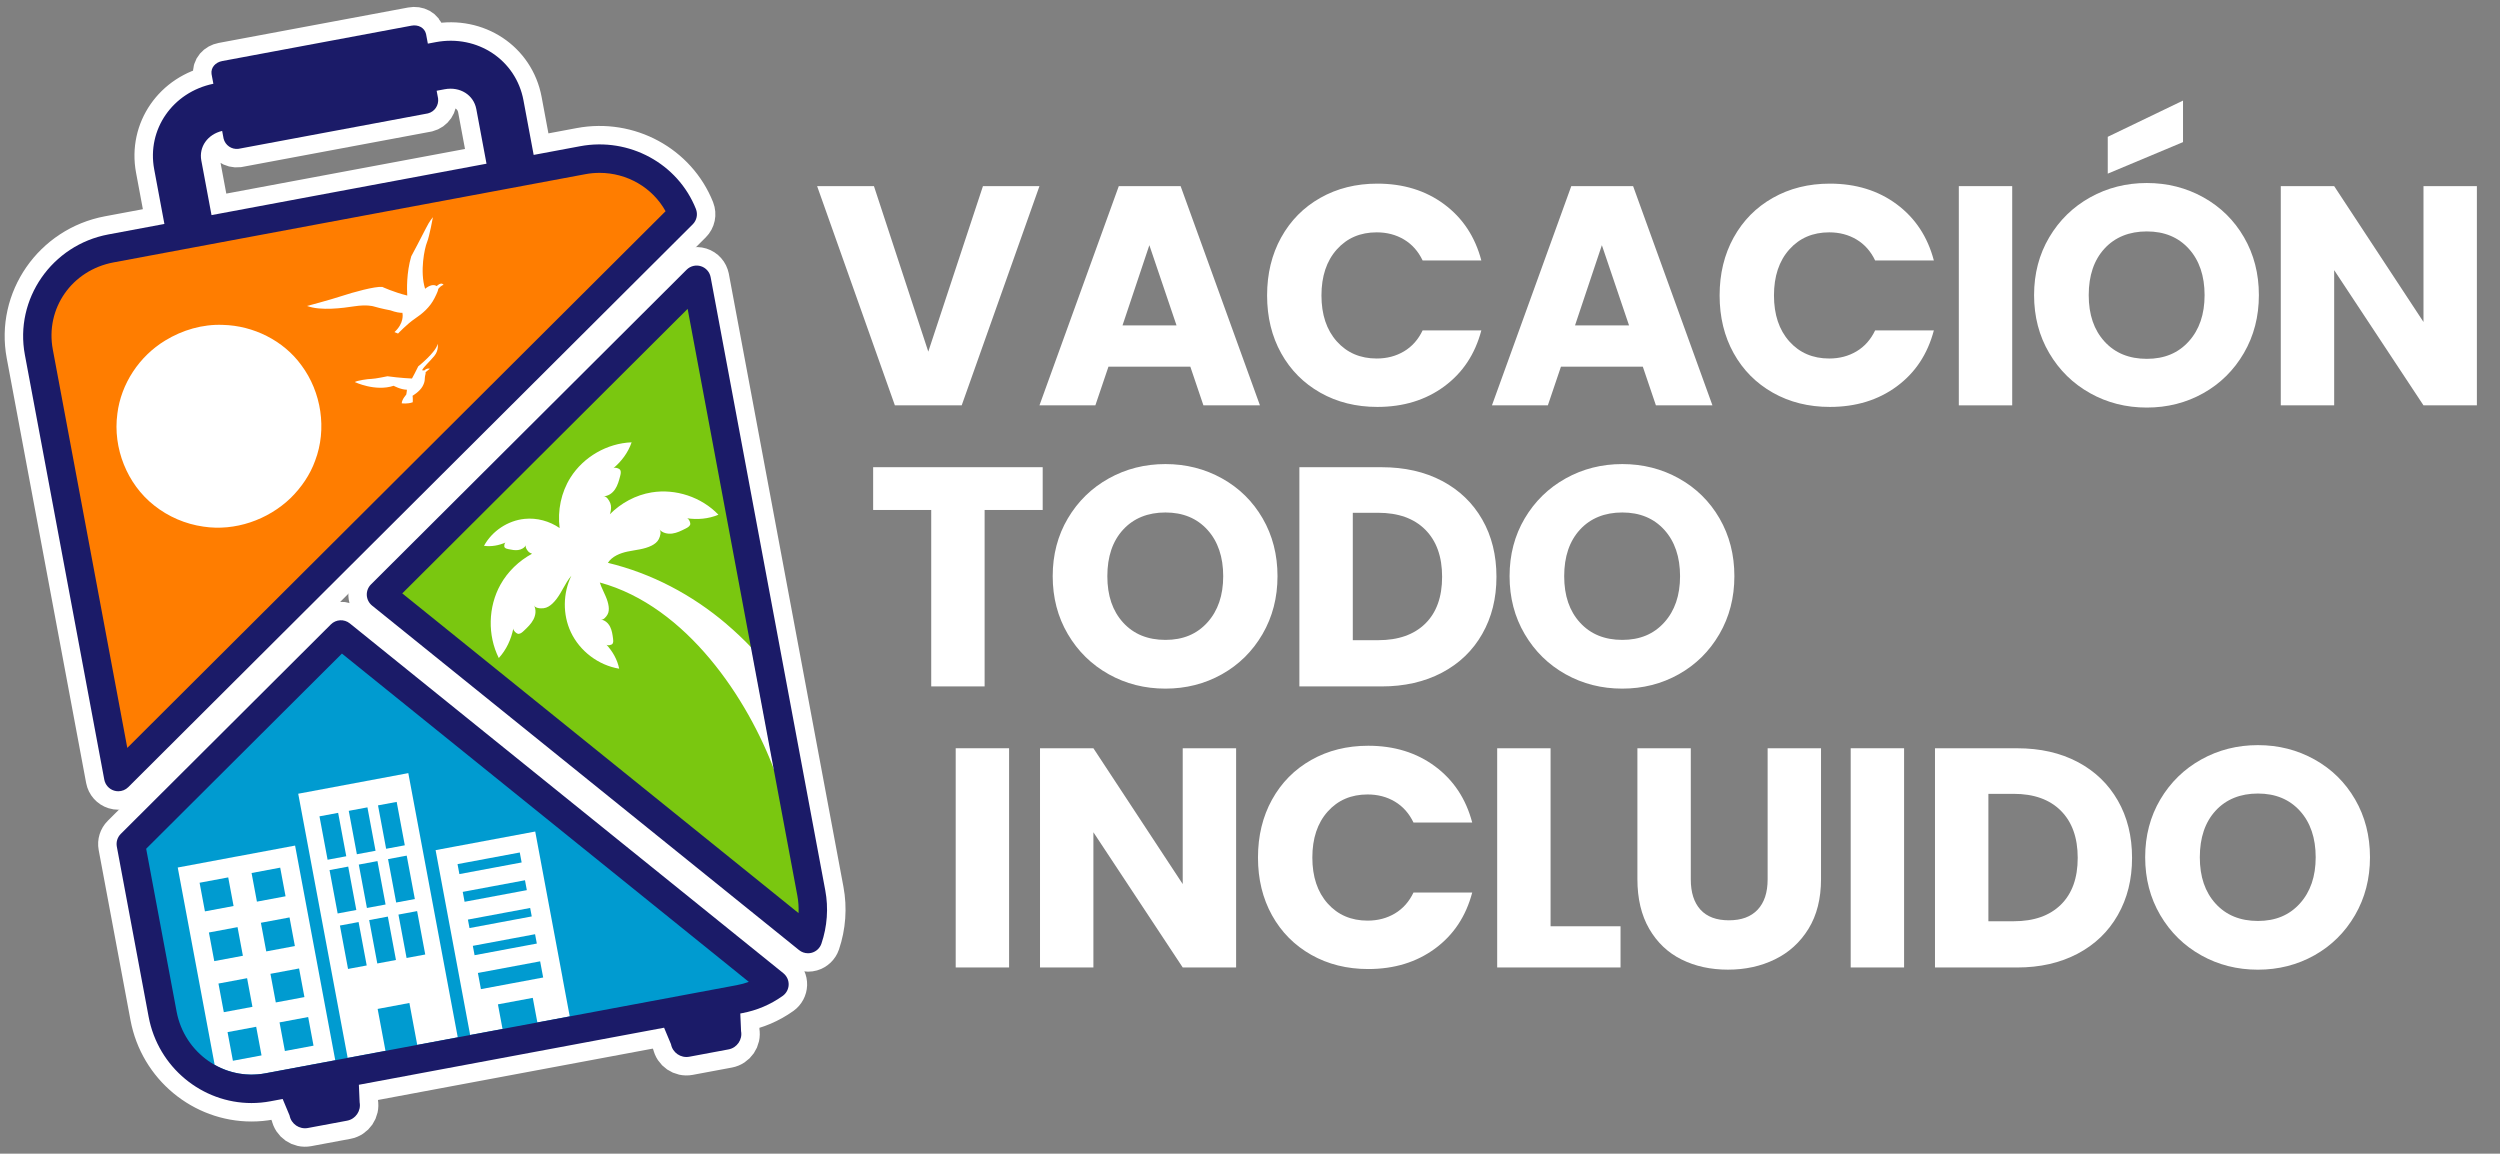
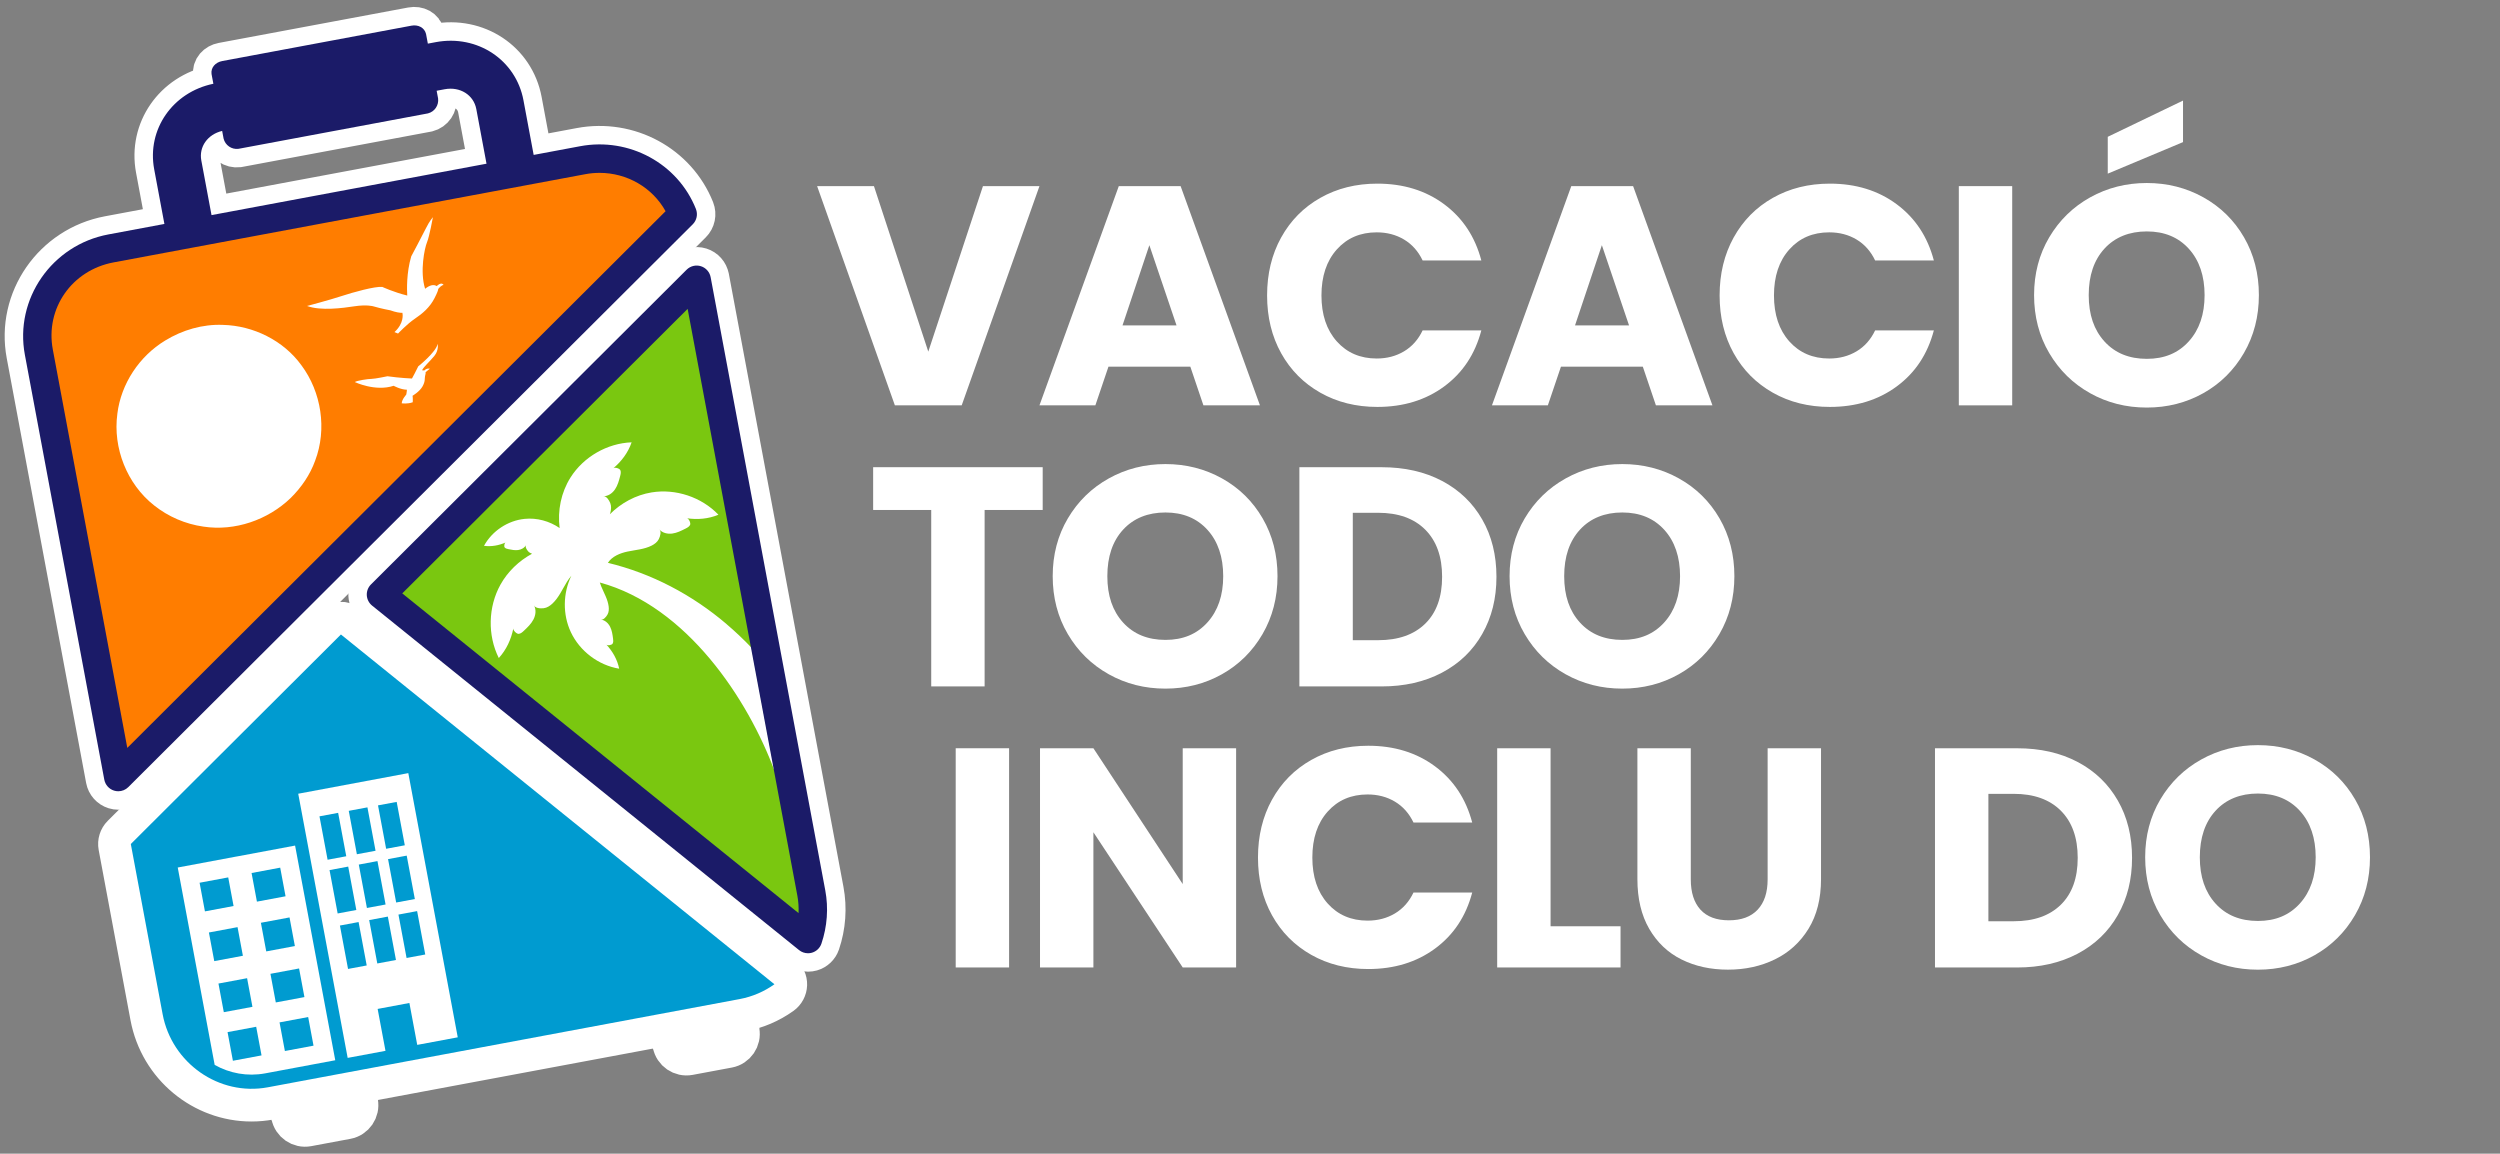
<svg xmlns="http://www.w3.org/2000/svg" id="Capa_1" data-name="Capa 1" viewBox="0 0 1083.5 500">
  <rect x="0" y="0" width="1083.5" height="500" fill="#808080" stroke="none" />
  <defs>
    <style>      .cls-1 {        fill: #1b1b68;      }      .cls-1, .cls-2, .cls-3, .cls-4, .cls-5 {        stroke-width: 0px;      }      .cls-2 {        fill: #009bd0;      }      .cls-3 {        fill: #ff7d00;      }      .cls-4 {        fill: #7ac710;      }      .cls-5, .cls-6 {        fill: #fff;      }      .cls-6 {        stroke: #fff;        stroke-linecap: round;        stroke-linejoin: round;        stroke-width: 16px;      }    </style>
  </defs>
  <g>
    <path class="cls-6" d="M55.61,341.12l244.62-243.91c1.75-1.74,2.29-4.35,1.38-6.65-7.85-19.72-28.95-31.16-50.17-27.19l-20.15,3.77-4.42-23.67c-3.27-17.51-19.95-28.58-37.98-25.21l-3.46.65-.78-4.17c-.64-2.78-3.45-4.16-6.3-3.62l-82.1,15.35c-2.83.53-4.95,2.8-4.57,5.6l.79,4.23c-17.64,3.64-28.88,19.8-25.64,37.09l4.42,23.67-24.28,4.54c-24.48,4.58-40.72,27.98-36.19,52.17l34.42,184.12c.42,2.25,2.05,4.08,4.23,4.76.6.19,1.22.28,1.83.28,1.61,0,3.18-.63,4.35-1.8ZM96.29,56.75l.62,3.32c.71,2.89,3.47,4.82,6.45,4.44l82.1-15.35c2.94-.73,4.81-3.55,4.41-6.52l-.62-3.3,3.46-.65c6.68-1.25,12.58,2.45,13.73,8.6l4.42,23.67-119.18,22.28-4.42-23.67c-1.11-5.94,2.75-11.34,9.03-12.83Z" />
    <path class="cls-6" d="M339.51,421.79l-187.89-151.6c-2.45-1.98-6-1.79-8.22.43l-91.06,90.8c-1.44,1.44-2.08,3.5-1.71,5.5l13.79,73.75c4.11,21.98,23.21,37.39,44.57,37.39,2.71,0,5.47-.25,8.23-.77l5.29-.99,2.99,7.15c.69,3.67,4.25,6.11,7.92,5.43l17.02-3.18c3.67-.69,6.11-4.25,5.43-7.92l-.33-7.64,132.28-24.73,2.99,7.15c.69,3.67,4.25,6.11,7.92,5.43l17.02-3.18c3.67-.69,6.12-4.25,5.43-7.92l-.33-7.64.84-.16c6.35-1.19,12.24-3.69,17.53-7.46,1.57-1.12,2.53-2.91,2.59-4.84.06-1.93-.79-3.77-2.29-4.99Z" />
    <path class="cls-6" d="M308,120.12c-.42-2.25-2.05-4.08-4.23-4.76-2.18-.68-4.56-.09-6.18,1.52l-136.81,136.41c-1.24,1.24-1.9,2.94-1.8,4.69.09,1.75.92,3.38,2.29,4.47l185.05,149.31c1.11.9,2.48,1.37,3.87,1.37.57,0,1.15-.08,1.72-.24,1.94-.56,3.47-2.03,4.12-3.94,2.52-7.44,3.09-15.43,1.66-23.1l-49.68-265.73Z" />
  </g>
  <g>
    <g>
      <path class="cls-5" d="M450.5,80.67l-33.7,95.01h-28.96l-33.7-95.01h24.63l23.55,71.73,23.69-71.73h24.5Z" />
      <path class="cls-5" d="M515.87,158.9h-35.46l-5.68,16.78h-24.23l34.38-95.01h26.8l34.38,95.01h-24.5l-5.68-16.78ZM509.91,141.04l-11.78-34.78-11.64,34.78h23.41Z" />
      <path class="cls-5" d="M555.25,102.94c4.06-7.35,9.72-13.08,16.99-17.19,7.26-4.11,15.5-6.16,24.7-6.16,11.28,0,20.93,2.98,28.96,8.93,8.03,5.96,13.4,14.08,16.11,24.36h-25.45c-1.89-3.97-4.58-6.99-8.05-9.07-3.47-2.07-7.42-3.11-11.84-3.11-7.13,0-12.9,2.48-17.32,7.44-4.42,4.96-6.63,11.6-6.63,19.9s2.21,14.93,6.63,19.9c4.42,4.96,10.2,7.44,17.32,7.44,4.42,0,8.37-1.04,11.84-3.11,3.47-2.07,6.16-5.1,8.05-9.07h25.45c-2.71,10.29-8.08,18.39-16.11,24.29-8.03,5.91-17.69,8.87-28.96,8.87-9.2,0-17.44-2.05-24.7-6.16-7.26-4.11-12.93-9.81-16.99-17.12-4.06-7.31-6.09-15.65-6.09-25.04s2.03-17.75,6.09-25.11Z" />
      <path class="cls-5" d="M711.98,158.9h-35.46l-5.68,16.78h-24.23l34.38-95.01h26.8l34.38,95.01h-24.5l-5.68-16.78ZM706.03,141.04l-11.78-34.78-11.64,34.78h23.41Z" />
      <path class="cls-5" d="M751.37,102.94c4.06-7.35,9.72-13.08,16.99-17.19,7.26-4.11,15.5-6.16,24.7-6.16,11.28,0,20.93,2.98,28.96,8.93,8.03,5.96,13.4,14.08,16.11,24.36h-25.45c-1.89-3.97-4.58-6.99-8.05-9.07-3.47-2.07-7.42-3.11-11.84-3.11-7.13,0-12.9,2.48-17.32,7.44-4.42,4.96-6.63,11.6-6.63,19.9s2.21,14.93,6.63,19.9c4.42,4.96,10.2,7.44,17.32,7.44,4.42,0,8.37-1.04,11.84-3.11,3.47-2.07,6.16-5.1,8.05-9.07h25.45c-2.71,10.29-8.08,18.39-16.11,24.29-8.03,5.91-17.69,8.87-28.96,8.87-9.2,0-17.44-2.05-24.7-6.16-7.26-4.11-12.93-9.81-16.99-17.12-4.06-7.31-6.09-15.65-6.09-25.04s2.03-17.75,6.09-25.11Z" />
      <path class="cls-5" d="M872.09,80.67v95.01h-23.14v-95.01h23.14Z" />
      <path class="cls-5" d="M905.86,170.41c-7.44-4.15-13.35-9.95-17.73-17.39-4.38-7.44-6.56-15.81-6.56-25.11s2.19-17.64,6.56-25.04c4.38-7.4,10.29-13.17,17.73-17.32,7.44-4.15,15.63-6.23,24.56-6.23s17.12,2.08,24.56,6.23c7.44,4.15,13.31,9.93,17.59,17.32,4.28,7.4,6.43,15.75,6.43,25.04s-2.17,17.66-6.5,25.11c-4.33,7.44-10.2,13.24-17.59,17.39-7.4,4.15-15.57,6.23-24.5,6.23s-17.12-2.07-24.56-6.23ZM948.63,147.94c4.56-5.05,6.84-11.73,6.84-20.03s-2.28-15.09-6.84-20.1c-4.56-5.01-10.62-7.51-18.2-7.51s-13.78,2.48-18.34,7.44c-4.56,4.96-6.84,11.69-6.84,20.17s2.28,15.09,6.84,20.1c4.56,5.01,10.67,7.51,18.34,7.51s13.65-2.53,18.2-7.58ZM946.12,61.59l-32.62,13.67v-15.97l32.62-15.7v18Z" />
-       <path class="cls-5" d="M1073.48,175.68h-23.14l-38.71-58.6v58.6h-23.14v-95.01h23.14l38.71,58.87v-58.87h23.14v95.01Z" />
      <path class="cls-5" d="M451.9,202.48v18.54h-25.17v76.47h-23.14v-76.47h-25.17v-18.54h73.49Z" />
      <path class="cls-5" d="M480.53,292.22c-7.44-4.15-13.35-9.95-17.73-17.39-4.38-7.44-6.56-15.81-6.56-25.11s2.19-17.64,6.56-25.04c4.38-7.4,10.29-13.17,17.73-17.32,7.44-4.15,15.63-6.23,24.56-6.23s17.12,2.08,24.56,6.23c7.44,4.15,13.31,9.93,17.59,17.32,4.28,7.4,6.43,15.75,6.43,25.04s-2.17,17.66-6.5,25.11c-4.33,7.44-10.2,13.24-17.59,17.39-7.4,4.15-15.57,6.23-24.5,6.23s-17.12-2.07-24.56-6.23ZM523.3,269.75c4.56-5.05,6.84-11.73,6.84-20.03s-2.28-15.09-6.84-20.1c-4.56-5.01-10.62-7.51-18.2-7.51s-13.78,2.48-18.34,7.44c-4.56,4.96-6.84,11.69-6.84,20.17s2.28,15.09,6.84,20.1c4.56,5.01,10.67,7.51,18.34,7.51s13.65-2.53,18.2-7.58Z" />
      <path class="cls-5" d="M625.01,208.44c7.49,3.97,13.28,9.54,17.39,16.71,4.11,7.17,6.16,15.45,6.16,24.84s-2.05,17.55-6.16,24.77c-4.11,7.22-9.93,12.81-17.46,16.78-7.54,3.97-16.26,5.96-26.19,5.96h-35.6v-95.01h35.6c10.02,0,18.77,1.99,26.26,5.96ZM617.7,270.29c4.87-4.78,7.31-11.55,7.31-20.3s-2.44-15.56-7.31-20.44c-4.87-4.87-11.69-7.31-20.44-7.31h-10.96v55.22h10.96c8.75,0,15.57-2.39,20.44-7.17Z" />
      <path class="cls-5" d="M678.54,292.22c-7.44-4.15-13.35-9.95-17.73-17.39-4.38-7.44-6.56-15.81-6.56-25.11s2.19-17.64,6.56-25.04c4.38-7.4,10.29-13.17,17.73-17.32,7.44-4.15,15.63-6.23,24.56-6.23s17.12,2.08,24.56,6.23c7.44,4.15,13.31,9.93,17.59,17.32,4.28,7.4,6.43,15.75,6.43,25.04s-2.17,17.66-6.5,25.11c-4.33,7.44-10.2,13.24-17.59,17.39-7.4,4.15-15.57,6.23-24.5,6.23s-17.12-2.07-24.56-6.23ZM721.3,269.75c4.56-5.05,6.84-11.73,6.84-20.03s-2.28-15.09-6.84-20.1c-4.56-5.01-10.62-7.51-18.2-7.51s-13.78,2.48-18.34,7.44c-4.56,4.96-6.84,11.69-6.84,20.17s2.28,15.09,6.84,20.1c4.56,5.01,10.67,7.51,18.34,7.51s13.65-2.53,18.2-7.58Z" />
      <path class="cls-5" d="M437.34,324.29v95.01h-23.14v-95.01h23.14Z" />
      <path class="cls-5" d="M535.73,419.3h-23.14l-38.71-58.6v58.6h-23.14v-95.01h23.14l38.71,58.87v-58.87h23.14v95.01Z" />
      <path class="cls-5" d="M551.3,346.56c4.06-7.35,9.72-13.08,16.99-17.19,7.26-4.11,15.5-6.16,24.7-6.16,11.28,0,20.93,2.98,28.96,8.93,8.03,5.96,13.4,14.08,16.11,24.36h-25.45c-1.89-3.97-4.58-6.99-8.05-9.07-3.47-2.07-7.42-3.11-11.84-3.11-7.13,0-12.9,2.48-17.32,7.44-4.42,4.96-6.63,11.6-6.63,19.9s2.21,14.93,6.63,19.9c4.42,4.96,10.2,7.44,17.32,7.44,4.42,0,8.37-1.04,11.84-3.11,3.47-2.07,6.16-5.1,8.05-9.07h25.45c-2.71,10.29-8.08,18.39-16.11,24.29-8.03,5.91-17.69,8.87-28.96,8.87-9.2,0-17.44-2.05-24.7-6.16-7.26-4.11-12.93-9.81-16.99-17.12-4.06-7.31-6.09-15.65-6.09-25.04s2.03-17.75,6.09-25.11Z" />
      <path class="cls-5" d="M672.02,401.44h30.32v17.87h-53.46v-95.01h23.14v77.15Z" />
      <path class="cls-5" d="M732.79,324.29v56.84c0,5.68,1.4,10.06,4.2,13.13,2.8,3.07,6.9,4.6,12.32,4.6s9.56-1.53,12.45-4.6c2.89-3.07,4.33-7.44,4.33-13.13v-56.84h23.14v56.71c0,8.48-1.81,15.66-5.41,21.52-3.61,5.87-8.46,10.29-14.55,13.26-6.09,2.98-12.88,4.47-20.37,4.47s-14.19-1.46-20.1-4.4c-5.91-2.93-10.58-7.35-14.01-13.26-3.43-5.91-5.14-13.11-5.14-21.59v-56.71h23.14Z" />
-       <path class="cls-5" d="M825.23,324.29v95.01h-23.14v-95.01h23.14Z" />
      <path class="cls-5" d="M900.48,330.25c7.49,3.97,13.28,9.54,17.39,16.71,4.11,7.17,6.16,15.45,6.16,24.84s-2.05,17.55-6.16,24.77c-4.11,7.22-9.93,12.81-17.46,16.78-7.54,3.97-16.26,5.96-26.19,5.96h-35.6v-95.01h35.6c10.02,0,18.77,1.99,26.26,5.96ZM893.17,392.1c4.87-4.78,7.31-11.55,7.31-20.3s-2.44-15.56-7.31-20.44c-4.87-4.87-11.69-7.31-20.44-7.31h-10.96v55.22h10.96c8.75,0,15.57-2.39,20.44-7.17Z" />
      <path class="cls-5" d="M954.01,414.03c-7.44-4.15-13.35-9.95-17.73-17.39-4.38-7.44-6.56-15.81-6.56-25.11s2.19-17.64,6.56-25.04c4.38-7.4,10.29-13.17,17.73-17.32,7.44-4.15,15.63-6.23,24.56-6.23s17.12,2.08,24.56,6.23c7.44,4.15,13.31,9.93,17.59,17.32,4.28,7.4,6.43,15.75,6.43,25.04s-2.17,17.66-6.5,25.11c-4.33,7.44-10.2,13.24-17.59,17.39-7.4,4.15-15.57,6.23-24.5,6.23s-17.12-2.07-24.56-6.23ZM996.78,391.56c4.56-5.05,6.84-11.73,6.84-20.03s-2.28-15.09-6.84-20.1c-4.56-5.01-10.62-7.51-18.2-7.51s-13.78,2.48-18.34,7.44c-4.56,4.96-6.84,11.69-6.84,20.17s2.28,15.09,6.84,20.1c4.56,5.01,10.67,7.51,18.34,7.51s13.65-2.53,18.2-7.58Z" />
    </g>
    <g>
      <path class="cls-2" d="M147.75,274.99l-91.06,90.8,13.79,73.75c3.96,21.17,24.43,35.65,45.6,31.69l204.47-38.23c5.61-1.05,10.7-3.3,15.09-6.42l-187.89-151.6Z" />
      <path class="cls-4" d="M165.13,257.66l185.05,149.31c2.12-6.25,2.73-13.1,1.44-19.99l-49.68-265.73-136.81,136.41Z" />
      <path class="cls-3" d="M295.88,92.84c-6.72-16.89-24.67-26.89-43.31-23.41l-25.08,4.69-10.57,1.98-133.17,24.9-10.57,1.98-25.08,4.69c-21.17,3.96-35.22,23.8-31.27,44.97l34.42,184.12,244.62-243.91Z" />
      <path class="cls-5" d="M50.86,179.37c-2.01,14.79,4.2,30.44,15.93,39.67,6.15,4.9,13.6,8.1,21.4,9.2,13.63,2.07,27.91-2.9,37.76-12.38,4.65-4.58,8.44-10.09,10.63-16.2,5.19-13.64,2.73-29.74-5.98-41.39-7.77-10.71-20.81-17.14-33.97-17.46-8.79-.38-17.63,2.23-25.08,6.8-11.17,6.79-19.11,18.7-20.7,31.75Z" />
      <path class="cls-5" d="M181.31,158.69c-.74,1.66-2.67,5.18-2.67,5.18h.03c-.11.12-.16.18-.16.18,0,0-4.94-.2-10.59-.98,0,0-5.38,1.13-6.91,1.14-1.53.01-6.28.71-7.24,1.37,0,0,8.85,4.25,16.85,1.62,0,0,3.03,1.68,5.74,1.71,0,0-.14,1.74-.27,2.05-.13.31-1.87,1.99-1.98,3.83,0,0,2.43.4,4.77-.45,0,0,.11-1.7-.07-2.82,0,0,3.1-1.8,4.35-4.11,1.25-2.31.81-3.26,1.06-4.42.16-.73.34-1.25.22-1.69l1.84-1.48s-1.13-.48-2.44.77c0,0-.38-.12-.92-.11.68-1.49,3.28-3.73,5.29-6.17,2.08-2.54,1.48-5.28,1.48-5.28-.68,3.57-8.35,9.69-8.35,9.69ZM184.2,161.48s0-.01,0-.02h.01s0,0,0,.02Z" />
      <path class="cls-5" d="M185.06,105.02c1.06-2.55,2.56-10.87,2.56-10.87,0,0-1.45,1.58-2.99,4.72-1.54,3.13-6.4,12.23-6.4,12.23-2.12,7.21-1.88,14.54-1.73,16.99-5.94-1.47-10.8-3.74-10.8-3.74-3.17-.32-12.71,2.33-17.71,3.98-5,1.65-14.91,4.28-14.91,4.28,5.99,2.21,15.45.9,20.64.12,5.2-.78,7.97,0,7.97,0,3.73,1.09,7.43,1.75,7.43,1.75,2.56.91,4.23,1.13,5.29,1.1.13.62.76,4.49-3.45,8.35l1.55.63s3.94-4.17,7.26-6.41c3.33-2.24,6.51-4.91,8.56-8.95,1.25-2.47,1.59-3.44,1.59-3.97,1.73-2,2.34-1.69,2.34-1.69-.7-1.22-2.03-.43-3.03.46-.66-.48-2.09-.95-4.55.81l-.44.35c-2.34-7.46-.24-17.59.82-20.14Z" />
      <path class="cls-5" d="M102.46,371.22l-25.43,4.76,16.01,85.55c6.45,3.63,14.12,5.11,21.9,3.66l30.36-5.68-17.41-93.04-25.43,4.76ZM121.44,376.04l2.32,12.41-12.41,2.32-2.32-12.41,12.41-2.32ZM86.5,382.58l12.41-2.32,2.32,12.41-12.41,2.32-2.32-12.41ZM90.54,404.14l12.41-2.32,2.32,12.41-12.41,2.32-2.32-12.41ZM94.68,426.27l12.41-2.32,2.32,12.41-12.41,2.32-2.32-12.41ZM100.94,459.73l-2.32-12.41,12.41-2.32,2.32,12.41-12.41,2.32ZM113.07,399.93l12.41-2.32,2.32,12.41-12.41,2.32-2.32-12.41ZM135.88,453.19l-12.41,2.32-2.32-12.41,12.41-2.32,2.32,12.41ZM131.94,432.14l-12.41,2.32-2.32-12.41,12.41-2.32,2.32,12.41Z" />
      <path class="cls-5" d="M314.87,270.46c-14.98-12.75-32.46-21.95-51.41-26.53,1.81-2.79,5.25-4.2,8.55-4.89,3.53-.74,7.25-.96,10.46-2.6,1.25-.64,2.43-1.53,3.06-2.79.62-1.26,1.21-3.27.2-4.24,1.32,1.58,3.59,2.11,5.63,1.83,2.04-.27,3.92-1.22,5.76-2.15.77-.39,1.6-.83,1.97-1.61.37-.78-.56-2.83-1.42-2.87,4.66.68,9.36.29,13.7-1.53-7.33-7.65-18.53-11.39-28.98-9.67-6.83,1.12-13.21,4.56-18.07,9.47.08-.24.16-.47.22-.71.35-1.36.47-2.84-.05-4.14-.53-1.3-1.64-3.08-3.04-2.97,2.06.07,3.96-1.28,5.11-2.99,1.15-1.71,1.7-3.74,2.22-5.73.22-.84.44-1.75.1-2.54-.34-.8-2.49-1.46-3.09-.84,3.6-3.03,6.43-6.8,7.96-11.26-10.59.4-20.82,6.29-26.48,15.24-4.08,6.45-5.69,14.35-4.72,21.91-4.41-3.03-9.89-4.52-15.22-3.97-7.27.75-14.06,5.26-17.56,11.68,3.22.43,6.42-.16,9.4-1.46-.57.18-.82,1.72-.43,2.17.39.45,1.02.6,1.6.72,1.39.29,2.82.58,4.23.39,1.41-.19,2.82-.95,3.42-2.24-.5.83.26,2.07.9,2.79.45.51,1.06.84,1.7,1.06-5.69,3.09-10.54,7.73-13.69,13.39-5.36,9.64-5.64,21.94-.72,31.81,3.31-3.62,5.35-8.08,6.32-12.89-.27.86,1.42,2.5,2.31,2.41.9-.09,1.62-.74,2.27-1.36,1.56-1.47,3.15-2.99,4.13-4.89.99-1.91,1.27-4.31.18-6.16.6,1.33,2.78,1.46,4.23,1.3,1.45-.17,2.74-1.02,3.81-2.02,2.74-2.57,4.27-6.14,6.24-9.34.58-.94,1.24-1.86,1.96-2.72-3.67,7.56-3.81,16.79-.24,24.41,3.87,8.26,11.97,14.4,20.97,15.88-.82-3.97-2.83-7.5-5.58-10.47.45.59,2.36.26,2.73-.39.37-.64.29-1.44.19-2.18-.23-1.76-.48-3.55-1.28-5.14-.8-1.58-2.28-2.94-4.04-3.1,1.18.24,2.33-1.16,2.92-2.21.59-1.05.65-2.33.49-3.53-.4-3.08-2.05-5.83-3.24-8.7-.22-.53-.42-1.08-.59-1.64,37.75,10.29,64.26,50.65,75.8,81.86l-10.02-53.57c-3.45-3.6-7.07-7.04-10.88-10.28Z" />
      <path class="cls-1" d="M301.61,90.56c-7.85-19.72-28.95-31.16-50.17-27.19l-20.15,3.77-4.42-23.67c-3.27-17.51-19.95-28.58-37.98-25.21l-3.46.65-.78-4.17c-.64-2.78-3.45-4.16-6.3-3.62l-82.1,15.35c-2.83.53-4.95,2.8-4.57,5.6l.79,4.23c-17.64,3.64-28.88,19.8-25.64,37.09l4.42,23.67-24.28,4.54c-24.48,4.58-40.72,27.98-36.19,52.17l34.42,184.12c.42,2.25,2.05,4.08,4.23,4.76.6.19,1.22.28,1.83.28,1.61,0,3.18-.63,4.35-1.8l244.62-243.91c1.75-1.74,2.29-4.35,1.38-6.65ZM87.25,69.57c-1.11-5.94,2.75-11.34,9.03-12.83l.62,3.32c.71,2.89,3.47,4.82,6.45,4.44l82.1-15.35c2.94-.73,4.81-3.55,4.41-6.52l-.62-3.3,3.46-.65c6.68-1.25,12.58,2.45,13.73,8.6l4.42,23.67-119.18,22.28-4.42-23.67ZM55.17,324.14L22.89,151.5c-3.33-17.8,8.24-34.4,26.34-37.78l204.47-38.23c2.07-.39,4.13-.57,6.17-.57,11.88,0,22.91,6.35,28.59,16.62L55.17,324.14Z" />
      <path class="cls-5" d="M129.25,344l21.43,114.49,16.39-3.06-3.4-18.16,13.76-2.58,3.4,18.16,17.56-3.28-21.43-114.5-47.71,8.93ZM171.92,347.54l3.52,18.81-8.09,1.51-3.52-18.81,8.09-1.51ZM159.24,349.91l3.52,18.81-8.09,1.51-3.52-18.81,8.09-1.51ZM138.46,353.8l8.09-1.51,3.52,18.81-8.09,1.51-3.52-18.81ZM142.82,377.09l8.09-1.51,3.52,18.81-8.09,1.51-3.52-18.81ZM150.84,419.94l-3.52-18.81,8.09-1.51,3.52,18.81-8.09,1.51ZM155.5,374.71l8.09-1.51,3.52,18.81-8.09,1.51-3.52-18.81ZM163.52,417.57l-3.52-18.81,8.09-1.51,3.52,18.81-8.09,1.51ZM184.3,413.68l-8.09,1.51-3.52-18.81,8.09-1.51,3.52,18.81ZM171.7,391.15l-3.52-18.81,8.09-1.51,3.52,18.81-8.09,1.51Z" />
-       <path class="cls-5" d="M243.82,423.8l-.43-2.29-1.31-7.01-1.41-7.56-.76-4.05-1.41-7.55-.69-3.67-1.41-7.55-.8-4.29-1.41-7.56-.81-4.32-1.41-7.56-8.1,1.51-13.49,2.52-13.49,2.52-8.1,1.51,1.41,7.56.81,4.32,1.41,7.56.8,4.29,1.41,7.55.69,3.67,1.41,7.55.76,4.05,1.41,7.56,1.31,7.01.43,2.29.98,5.26,2.14,11.44,14.03-2.62-1.99-10.65,7.55-1.41,7.55-1.41,1.99,10.65,14.03-2.62-2.14-11.44-.98-5.26ZM199.1,378.83l-.81-4.32,13.49-2.52,13.49-2.52.81,4.32-13.49,2.52-13.49,2.52ZM201.35,390.83l-.8-4.29,13.49-2.52,13.49-2.52.8,4.29-13.49,2.52-13.49,2.52ZM202.79,398.55l13.49-2.52,13.49-2.52.69,3.67-13.49,2.52-13.49,2.52-.69-3.67ZM204.92,409.93l13.49-2.52,13.49-2.52.76,4.05-13.49,2.52-13.49,2.52-.76-4.05ZM221.92,426.17l-13.49,2.52-1.31-7.01,13.49-2.52,13.49-2.52,1.31,7.01-13.49,2.52Z" />
-       <path class="cls-1" d="M339.51,421.79l-187.89-151.6c-2.45-1.98-6-1.79-8.22.43l-91.06,90.8c-1.44,1.44-2.08,3.5-1.71,5.5l13.79,73.75c4.11,21.98,23.21,37.39,44.57,37.39,2.71,0,5.47-.25,8.23-.77l5.29-.99,2.99,7.15c.69,3.67,4.25,6.11,7.92,5.43l17.02-3.18c3.67-.69,6.11-4.25,5.43-7.92l-.33-7.64,132.28-24.73,2.99,7.15c.69,3.67,4.25,6.11,7.92,5.43l17.02-3.18c3.67-.69,6.12-4.25,5.43-7.92l-.33-7.64.84-.16c6.35-1.19,12.24-3.69,17.53-7.46,1.57-1.12,2.53-2.91,2.59-4.84s-.79-3.77-2.29-4.99ZM319.42,426.95l-204.47,38.23c-17.8,3.32-35.03-8.68-38.41-26.77l-13.19-70.56,84.84-84.59,176.35,142.28c-1.65.61-3.36,1.08-5.12,1.4Z" />
      <path class="cls-1" d="M350.18,413.14c-1.39,0-2.76-.47-3.87-1.37l-185.05-149.31c-1.36-1.1-2.19-2.73-2.29-4.47-.09-1.75.56-3.45,1.8-4.69l136.81-136.41c1.62-1.61,4-2.2,6.18-1.52,2.18.68,3.81,2.51,4.23,4.76l49.68,265.73c1.44,7.67.86,15.66-1.66,23.1-.65,1.91-2.19,3.38-4.12,3.94-.57.16-1.14.24-1.72.24ZM174.35,257.18l171.74,138.56c.12-2.55-.06-5.11-.53-7.63l-47.54-254.25-123.67,123.31Z" />
    </g>
  </g>
</svg>